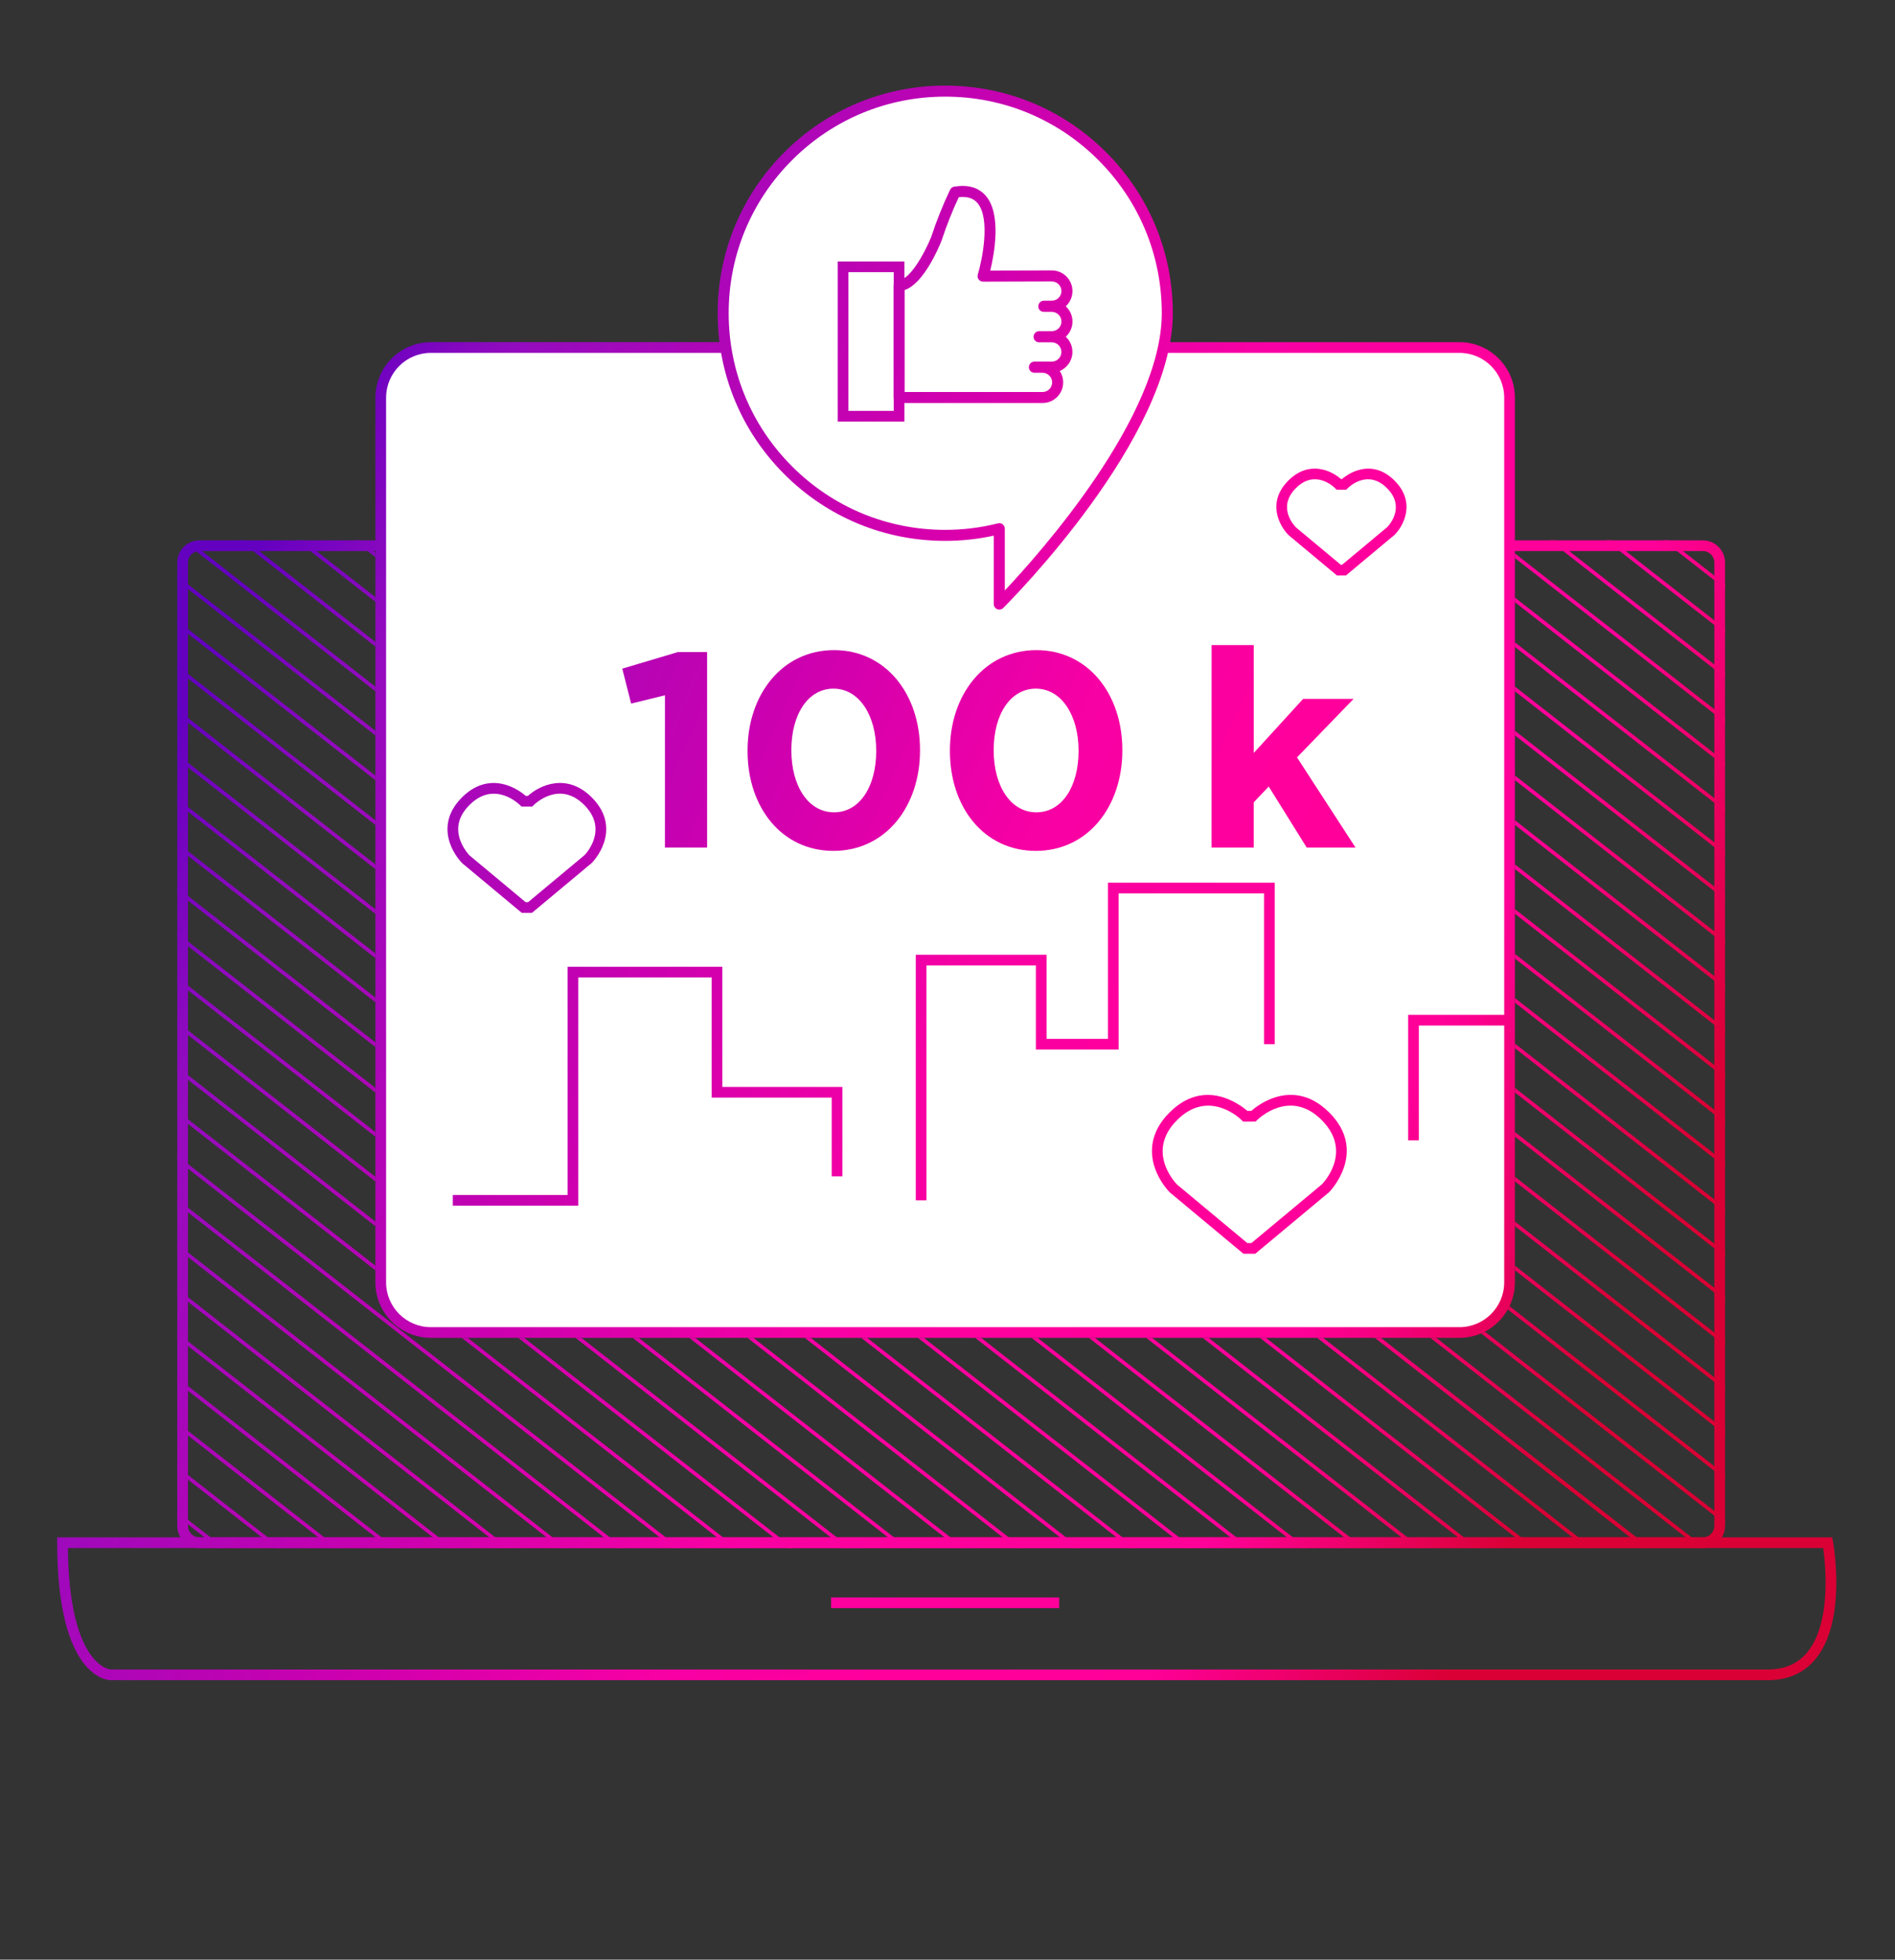
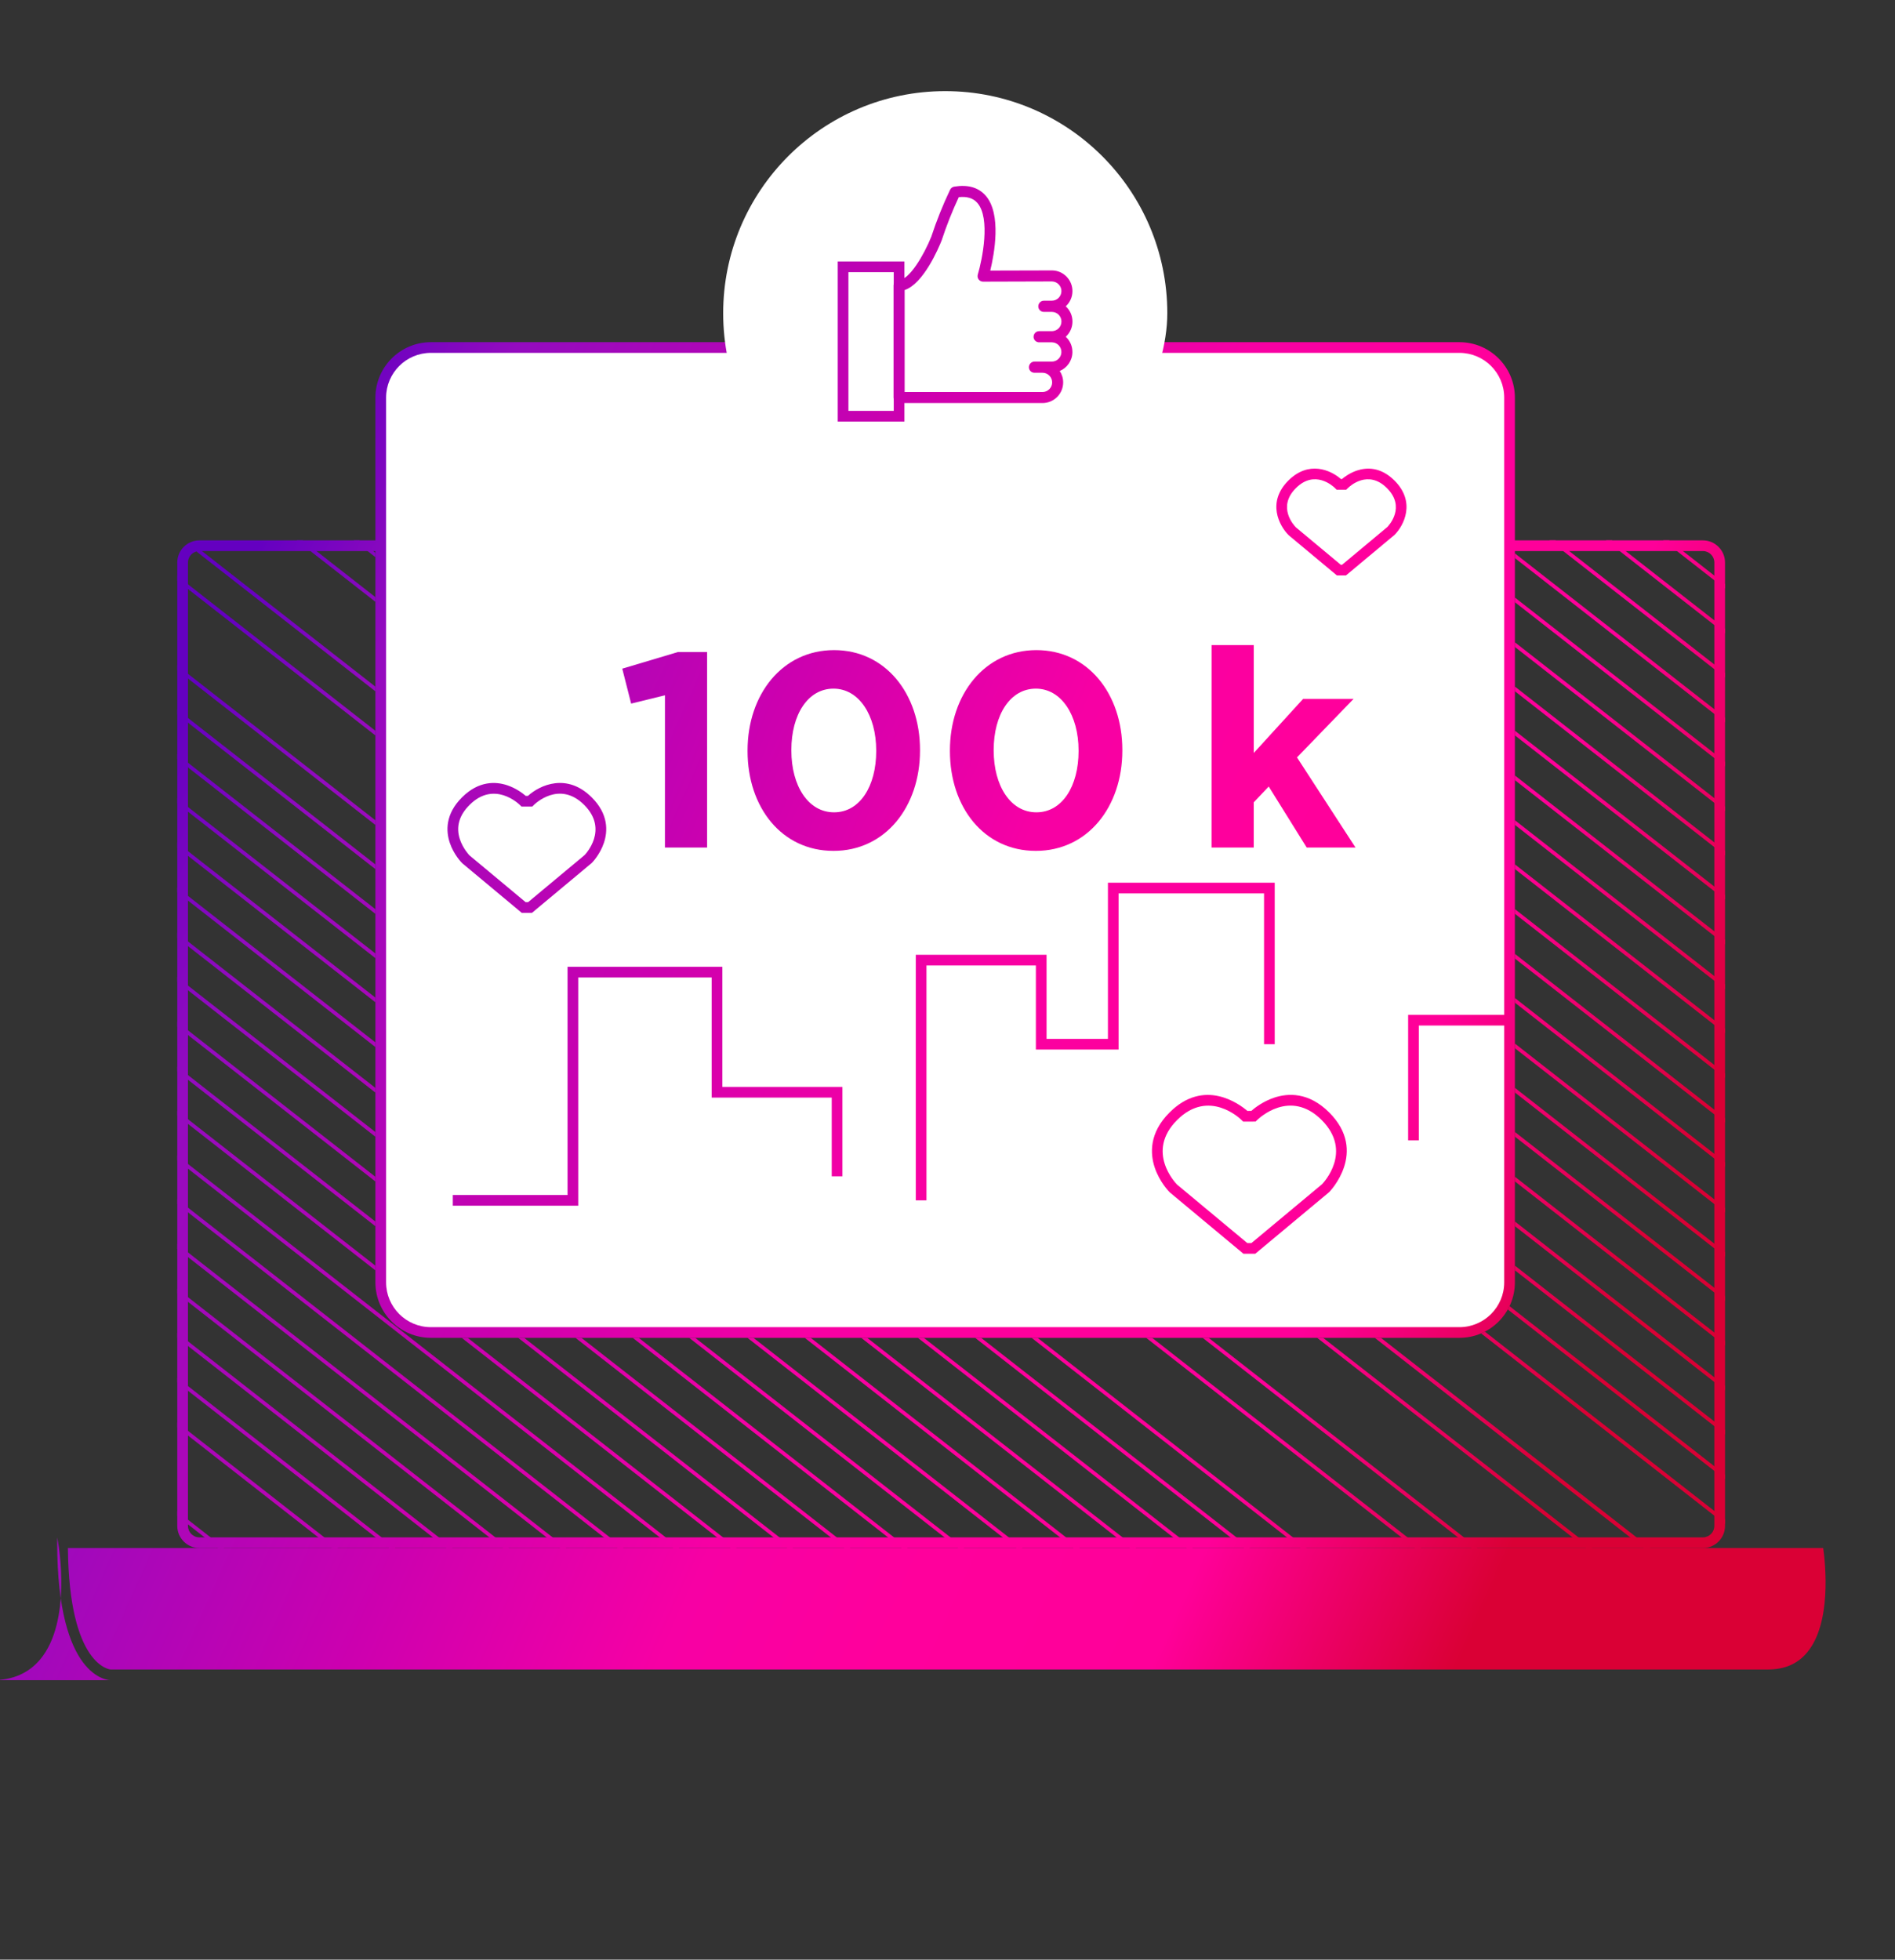
<svg xmlns="http://www.w3.org/2000/svg" xmlns:xlink="http://www.w3.org/1999/xlink" id="Layer_1" data-name="Layer 1" viewBox="0 0 355 367">
  <rect x="0" y="0" width="355" height="367" fill="#333333" stroke="none" />
  <defs>
    <clipPath id="clippath">
      <path d="M319.01,101.202h-35.22v138.96c0,5.73-4.66,10.39-10.39,10.39H80.71c-5.72,0-10.38-4.66-10.38-10.39V101.202h-32.97c-2.29,0-4.15,1.86-4.15,4.15v180.42c0,2.29,1.86,4.15,4.15,4.15h281.65c2.29,0,4.15-1.86,4.15-4.15V105.352c0-2.29-1.86-4.15-4.15-4.15Z" style="fill: none;" />
    </clipPath>
    <linearGradient id="Unbenannter_Verlauf_111" data-name="Unbenannter Verlauf 111" x1="37.291" y1="126.783" x2="302.832" y2="245.682" gradientUnits="userSpaceOnUse">
      <stop offset="0" stop-color="#6400c0" />
      <stop offset=".1" stop-color="#940bbf" />
      <stop offset=".35" stop-color="#cd00af" />
      <stop offset=".53" stop-color="#f700a4" />
      <stop offset=".66" stop-color="#ff009c" />
      <stop offset=".82" stop-color="#f09" />
      <stop offset="1" stop-color="#da0035" />
    </linearGradient>
    <linearGradient id="Unbenannter_Verlauf_111-2" data-name="Unbenannter Verlauf 111" x1="34.663" y1="132.651" x2="300.204" y2="251.55" gradientTransform="translate(224.477 -65.417) rotate(52)" xlink:href="#Unbenannter_Verlauf_111" />
    <linearGradient id="Unbenannter_Verlauf_111-3" data-name="Unbenannter Verlauf 111" x1="32.04" y1="138.509" x2="297.581" y2="257.408" gradientTransform="translate(227.036 -60.223) rotate(52)" xlink:href="#Unbenannter_Verlauf_111" />
    <linearGradient id="Unbenannter_Verlauf_111-4" data-name="Unbenannter Verlauf 111" x1="29.417" y1="144.367" x2="294.958" y2="263.266" gradientTransform="translate(229.596 -55.028) rotate(52)" xlink:href="#Unbenannter_Verlauf_111" />
    <linearGradient id="Unbenannter_Verlauf_111-5" data-name="Unbenannter Verlauf 111" x1="26.848" y1="150.104" x2="292.39" y2="269.003" gradientTransform="translate(231.973 -49.834) rotate(52)" xlink:href="#Unbenannter_Verlauf_111" />
    <linearGradient id="Unbenannter_Verlauf_111-6" data-name="Unbenannter Verlauf 111" x1="24.225" y1="155.962" x2="289.767" y2="274.861" gradientTransform="translate(234.533 -44.639) rotate(52)" xlink:href="#Unbenannter_Verlauf_111" />
    <linearGradient id="Unbenannter_Verlauf_111-7" data-name="Unbenannter Verlauf 111" x1="21.602" y1="161.82" x2="287.144" y2="280.719" gradientTransform="translate(237.093 -39.444) rotate(52)" xlink:href="#Unbenannter_Verlauf_111" />
    <linearGradient id="Unbenannter_Verlauf_111-8" data-name="Unbenannter Verlauf 111" x1="19.022" y1="167.582" x2="284.564" y2="286.481" gradientTransform="translate(239.561 -34.294) rotate(52)" xlink:href="#Unbenannter_Verlauf_111" />
    <linearGradient id="Unbenannter_Verlauf_111-9" data-name="Unbenannter Verlauf 111" x1="16.399" y1="173.44" x2="281.94" y2="292.339" gradientTransform="translate(242.121 -29.099) rotate(52)" xlink:href="#Unbenannter_Verlauf_111" />
    <linearGradient id="Unbenannter_Verlauf_111-10" data-name="Unbenannter Verlauf 111" x1="13.795" y1="179.255" x2="279.337" y2="298.155" gradientTransform="translate(244.725 -23.996) rotate(52)" xlink:href="#Unbenannter_Verlauf_111" />
    <linearGradient id="Unbenannter_Verlauf_111-11" data-name="Unbenannter Verlauf 111" x1="11.215" y1="185.018" x2="276.757" y2="303.917" gradientTransform="translate(247.193 -18.845) rotate(52)" xlink:href="#Unbenannter_Verlauf_111" />
    <linearGradient id="Unbenannter_Verlauf_111-12" data-name="Unbenannter Verlauf 111" x1="8.592" y1="190.876" x2="274.134" y2="309.775" gradientTransform="translate(249.753 -13.651) rotate(52)" xlink:href="#Unbenannter_Verlauf_111" />
    <linearGradient id="Unbenannter_Verlauf_111-13" data-name="Unbenannter Verlauf 111" x1="5.924" y1="196.836" x2="271.465" y2="315.735" gradientTransform="translate(252.357 -8.365) rotate(52)" xlink:href="#Unbenannter_Verlauf_111" />
    <linearGradient id="Unbenannter_Verlauf_111-14" data-name="Unbenannter Verlauf 111" x1="3.344" y1="202.598" x2="268.885" y2="321.497" gradientTransform="translate(254.825 -3.215) rotate(52)" xlink:href="#Unbenannter_Verlauf_111" />
    <linearGradient id="Unbenannter_Verlauf_111-15" data-name="Unbenannter Verlauf 111" x1=".72" y1="208.456" x2="266.262" y2="327.355" gradientTransform="translate(257.385 1.98) rotate(52)" xlink:href="#Unbenannter_Verlauf_111" />
    <linearGradient id="Unbenannter_Verlauf_111-16" data-name="Unbenannter Verlauf 111" x1="-1.891" y1="214.289" x2="263.65" y2="333.188" gradientTransform="translate(259.854 7.218) rotate(52)" xlink:href="#Unbenannter_Verlauf_111" />
    <linearGradient id="Unbenannter_Verlauf_111-17" data-name="Unbenannter Verlauf 111" x1="-4.471" y1="220.051" x2="261.07" y2="338.95" gradientTransform="translate(262.322 12.369) rotate(52)" xlink:href="#Unbenannter_Verlauf_111" />
    <linearGradient id="Unbenannter_Verlauf_111-18" data-name="Unbenannter Verlauf 111" x1="-7.094" y1="225.909" x2="258.447" y2="344.808" gradientTransform="translate(264.882 17.563) rotate(52)" xlink:href="#Unbenannter_Verlauf_111" />
    <linearGradient id="Unbenannter_Verlauf_111-19" data-name="Unbenannter Verlauf 111" x1="-9.655" y1="231.628" x2="255.886" y2="350.527" gradientTransform="translate(267.395 22.623) rotate(52)" xlink:href="#Unbenannter_Verlauf_111" />
    <linearGradient id="Unbenannter_Verlauf_111-20" data-name="Unbenannter Verlauf 111" x1="-12.278" y1="237.486" x2="253.263" y2="356.386" gradientTransform="translate(269.954 27.817) rotate(52)" xlink:href="#Unbenannter_Verlauf_111" />
    <linearGradient id="Unbenannter_Verlauf_111-21" data-name="Unbenannter Verlauf 111" x1="-14.901" y1="243.345" x2="250.64" y2="362.244" gradientTransform="translate(272.514 33.012) rotate(52)" xlink:href="#Unbenannter_Verlauf_111" />
    <linearGradient id="Unbenannter_Verlauf_111-22" data-name="Unbenannter Verlauf 111" x1="-17.481" y1="249.107" x2="248.06" y2="368.006" gradientTransform="translate(274.983 38.162) rotate(52)" xlink:href="#Unbenannter_Verlauf_111" />
    <linearGradient id="Unbenannter_Verlauf_111-23" data-name="Unbenannter Verlauf 111" x1="-20.104" y1="254.965" x2="245.437" y2="373.864" gradientTransform="translate(277.542 43.357) rotate(52)" xlink:href="#Unbenannter_Verlauf_111" />
    <linearGradient id="Unbenannter_Verlauf_111-24" data-name="Unbenannter Verlauf 111" x1="-22.727" y1="260.823" x2="242.814" y2="379.722" gradientTransform="translate(280.102 48.551) rotate(52)" xlink:href="#Unbenannter_Verlauf_111" />
    <linearGradient id="Unbenannter_Verlauf_111-25" data-name="Unbenannter Verlauf 111" x1="-25.307" y1="266.585" x2="240.234" y2="385.484" gradientTransform="translate(282.57 53.702) rotate(52)" xlink:href="#Unbenannter_Verlauf_111" />
    <linearGradient id="Unbenannter_Verlauf_111-26" data-name="Unbenannter Verlauf 111" x1="-27.93" y1="272.443" x2="237.611" y2="391.342" gradientTransform="translate(285.13 58.896) rotate(52)" xlink:href="#Unbenannter_Verlauf_111" />
    <linearGradient id="Unbenannter_Verlauf_111-27" data-name="Unbenannter Verlauf 111" x1="-30.542" y1="278.276" x2="234.999" y2="397.175" gradientTransform="translate(287.599 64.135) rotate(52)" xlink:href="#Unbenannter_Verlauf_111" />
    <linearGradient id="Unbenannter_Verlauf_111-28" data-name="Unbenannter Verlauf 111" x1="-33.103" y1="283.995" x2="232.438" y2="402.894" gradientTransform="translate(290.112 69.195) rotate(52)" xlink:href="#Unbenannter_Verlauf_111" />
    <linearGradient id="Unbenannter_Verlauf_111-29" data-name="Unbenannter Verlauf 111" x1="-35.726" y1="289.853" x2="229.815" y2="408.752" gradientTransform="translate(292.671 74.389) rotate(52)" xlink:href="#Unbenannter_Verlauf_111" />
    <linearGradient id="Unbenannter_Verlauf_111-30" data-name="Unbenannter Verlauf 111" x1="-38.349" y1="295.711" x2="227.192" y2="414.61" gradientTransform="translate(295.231 79.584) rotate(52)" xlink:href="#Unbenannter_Verlauf_111" />
    <linearGradient id="Unbenannter_Verlauf_111-31" data-name="Unbenannter Verlauf 111" x1="-40.929" y1="301.474" x2="224.612" y2="420.373" gradientTransform="translate(297.699 84.734) rotate(52)" xlink:href="#Unbenannter_Verlauf_111" />
    <linearGradient id="Unbenannter_Verlauf_111-32" data-name="Unbenannter Verlauf 111" x1="-43.552" y1="307.332" x2="221.989" y2="426.231" gradientTransform="translate(300.259 89.929) rotate(52)" xlink:href="#Unbenannter_Verlauf_111" />
    <linearGradient id="Unbenannter_Verlauf_111-33" data-name="Unbenannter Verlauf 111" x1="-46.175" y1="313.19" x2="219.366" y2="432.089" gradientTransform="translate(302.818 95.123) rotate(52)" xlink:href="#Unbenannter_Verlauf_111" />
    <linearGradient id="Unbenannter_Verlauf_111-34" data-name="Unbenannter Verlauf 111" x1="120.642" y1="-59.369" x2="386.184" y2="59.53" gradientTransform="translate(141.153 -236.168) rotate(52)" xlink:href="#Unbenannter_Verlauf_111" />
    <linearGradient id="Unbenannter_Verlauf_111-35" data-name="Unbenannter Verlauf 111" x1="118.019" y1="-53.511" x2="383.561" y2="65.388" gradientTransform="translate(143.713 -230.973) rotate(52)" xlink:href="#Unbenannter_Verlauf_111" />
    <linearGradient id="Unbenannter_Verlauf_111-36" data-name="Unbenannter Verlauf 111" x1="115.439" y1="-47.749" x2="380.981" y2="71.15" gradientTransform="translate(146.181 -225.823) rotate(52)" xlink:href="#Unbenannter_Verlauf_111" />
    <linearGradient id="Unbenannter_Verlauf_111-37" data-name="Unbenannter Verlauf 111" x1="112.816" y1="-41.891" x2="378.358" y2="77.008" gradientTransform="translate(148.741 -220.628) rotate(52)" xlink:href="#Unbenannter_Verlauf_111" />
    <linearGradient id="Unbenannter_Verlauf_111-38" data-name="Unbenannter Verlauf 111" x1="110.193" y1="-36.033" x2="375.734" y2="82.866" gradientTransform="translate(151.3 -215.434) rotate(52)" xlink:href="#Unbenannter_Verlauf_111" />
    <linearGradient id="Unbenannter_Verlauf_111-39" data-name="Unbenannter Verlauf 111" x1="107.624" y1="-30.296" x2="373.166" y2="88.603" gradientTransform="translate(153.678 -210.239) rotate(52)" xlink:href="#Unbenannter_Verlauf_111" />
    <linearGradient id="Unbenannter_Verlauf_111-40" data-name="Unbenannter Verlauf 111" x1="105.001" y1="-24.438" x2="370.543" y2="94.461" gradientTransform="translate(156.238 -205.044) rotate(52)" xlink:href="#Unbenannter_Verlauf_111" />
    <linearGradient id="Unbenannter_Verlauf_111-41" data-name="Unbenannter Verlauf 111" x1="102.398" y1="-18.623" x2="367.939" y2="100.276" gradientTransform="translate(158.842 -199.941) rotate(52)" xlink:href="#Unbenannter_Verlauf_111" />
    <linearGradient id="Unbenannter_Verlauf_111-42" data-name="Unbenannter Verlauf 111" x1="99.818" y1="-12.861" x2="365.359" y2="106.038" gradientTransform="translate(161.31 -194.79) rotate(52)" xlink:href="#Unbenannter_Verlauf_111" />
    <linearGradient id="Unbenannter_Verlauf_111-43" data-name="Unbenannter Verlauf 111" x1="97.195" y1="-7.003" x2="362.736" y2="111.896" gradientTransform="translate(163.87 -189.596) rotate(52)" xlink:href="#Unbenannter_Verlauf_111" />
    <linearGradient id="Unbenannter_Verlauf_111-44" data-name="Unbenannter Verlauf 111" x1="94.572" y1="-1.144" x2="360.113" y2="117.755" gradientTransform="translate(166.429 -184.401) rotate(52)" xlink:href="#Unbenannter_Verlauf_111" />
    <linearGradient id="Unbenannter_Verlauf_111-45" data-name="Unbenannter Verlauf 111" x1="91.991" y1="4.618" x2="357.533" y2="123.517" gradientTransform="translate(168.898 -179.251) rotate(52)" xlink:href="#Unbenannter_Verlauf_111" />
    <linearGradient id="Unbenannter_Verlauf_111-46" data-name="Unbenannter Verlauf 111" x1="89.368" y1="10.476" x2="354.91" y2="129.375" gradientTransform="translate(171.458 -174.056) rotate(52)" xlink:href="#Unbenannter_Verlauf_111" />
    <linearGradient id="Unbenannter_Verlauf_111-47" data-name="Unbenannter Verlauf 111" x1="86.788" y1="16.238" x2="352.33" y2="135.137" gradientTransform="translate(173.926 -168.906) rotate(52)" xlink:href="#Unbenannter_Verlauf_111" />
    <linearGradient id="Unbenannter_Verlauf_111-48" data-name="Unbenannter Verlauf 111" x1="84.165" y1="22.096" x2="349.707" y2="140.995" gradientTransform="translate(176.486 -163.711) rotate(52)" xlink:href="#Unbenannter_Verlauf_111" />
    <linearGradient id="Unbenannter_Verlauf_111-49" data-name="Unbenannter Verlauf 111" x1="81.562" y1="27.911" x2="347.103" y2="146.81" gradientTransform="translate(179.09 -158.608) rotate(52)" xlink:href="#Unbenannter_Verlauf_111" />
    <linearGradient id="Unbenannter_Verlauf_111-50" data-name="Unbenannter Verlauf 111" x1="78.993" y1="33.648" x2="344.534" y2="152.547" gradientTransform="translate(181.467 -153.413) rotate(52)" xlink:href="#Unbenannter_Verlauf_111" />
    <linearGradient id="Unbenannter_Verlauf_111-51" data-name="Unbenannter Verlauf 111" x1="76.37" y1="39.506" x2="341.911" y2="158.405" gradientTransform="translate(184.027 -148.218) rotate(52)" xlink:href="#Unbenannter_Verlauf_111" />
    <linearGradient id="Unbenannter_Verlauf_111-52" data-name="Unbenannter Verlauf 111" x1="73.747" y1="45.364" x2="339.288" y2="164.263" gradientTransform="translate(186.587 -143.024) rotate(52)" xlink:href="#Unbenannter_Verlauf_111" />
    <linearGradient id="Unbenannter_Verlauf_111-53" data-name="Unbenannter Verlauf 111" x1="71.167" y1="51.126" x2="336.708" y2="170.025" gradientTransform="translate(189.055 -137.874) rotate(52)" xlink:href="#Unbenannter_Verlauf_111" />
    <linearGradient id="Unbenannter_Verlauf_111-54" data-name="Unbenannter Verlauf 111" x1="68.544" y1="56.984" x2="334.085" y2="175.883" gradientTransform="translate(191.615 -132.679) rotate(52)" xlink:href="#Unbenannter_Verlauf_111" />
    <linearGradient id="Unbenannter_Verlauf_111-55" data-name="Unbenannter Verlauf 111" x1="65.921" y1="62.843" x2="331.462" y2="181.742" gradientTransform="translate(194.174 -127.484) rotate(52)" xlink:href="#Unbenannter_Verlauf_111" />
    <linearGradient id="Unbenannter_Verlauf_111-56" data-name="Unbenannter Verlauf 111" x1="63.341" y1="68.605" x2="328.882" y2="187.504" gradientTransform="translate(196.643 -122.334) rotate(52)" xlink:href="#Unbenannter_Verlauf_111" />
    <linearGradient id="Unbenannter_Verlauf_111-57" data-name="Unbenannter Verlauf 111" x1="60.672" y1="74.565" x2="326.213" y2="193.464" gradientTransform="translate(199.247 -117.049) rotate(52)" xlink:href="#Unbenannter_Verlauf_111" />
    <linearGradient id="Unbenannter_Verlauf_111-58" data-name="Unbenannter Verlauf 111" x1="58.068" y1="80.38" x2="323.609" y2="199.279" gradientTransform="translate(201.851 -111.945) rotate(52)" xlink:href="#Unbenannter_Verlauf_111" />
    <linearGradient id="Unbenannter_Verlauf_111-59" data-name="Unbenannter Verlauf 111" x1="55.488" y1="86.142" x2="321.029" y2="205.041" gradientTransform="translate(204.319 -106.795) rotate(52)" xlink:href="#Unbenannter_Verlauf_111" />
    <linearGradient id="Unbenannter_Verlauf_111-60" data-name="Unbenannter Verlauf 111" x1="52.876" y1="91.975" x2="318.418" y2="210.874" gradientTransform="translate(206.788 -101.556) rotate(52)" xlink:href="#Unbenannter_Verlauf_111" />
    <linearGradient id="Unbenannter_Verlauf_111-61" data-name="Unbenannter Verlauf 111" x1="50.253" y1="97.833" x2="315.794" y2="216.732" gradientTransform="translate(209.348 -96.361) rotate(52)" xlink:href="#Unbenannter_Verlauf_111" />
    <linearGradient id="Unbenannter_Verlauf_111-62" data-name="Unbenannter Verlauf 111" x1="47.673" y1="103.595" x2="313.214" y2="222.494" gradientTransform="translate(211.816 -91.211) rotate(52)" xlink:href="#Unbenannter_Verlauf_111" />
    <linearGradient id="Unbenannter_Verlauf_111-63" data-name="Unbenannter Verlauf 111" x1="45.05" y1="109.453" x2="310.591" y2="228.352" gradientTransform="translate(214.376 -86.016) rotate(52)" xlink:href="#Unbenannter_Verlauf_111" />
    <linearGradient id="Unbenannter_Verlauf_111-64" data-name="Unbenannter Verlauf 111" x1="42.427" y1="115.311" x2="307.968" y2="234.211" gradientTransform="translate(216.935 -80.822) rotate(52)" xlink:href="#Unbenannter_Verlauf_111" />
    <linearGradient id="Unbenannter_Verlauf_111-65" data-name="Unbenannter Verlauf 111" x1="39.847" y1="121.074" x2="305.388" y2="239.973" gradientTransform="translate(219.404 -75.671) rotate(52)" xlink:href="#Unbenannter_Verlauf_111" />
    <linearGradient id="Unbenannter_Verlauf_111-66" data-name="Unbenannter Verlauf 111" x1="35.168" y1="131.523" x2="300.709" y2="250.422" xlink:href="#Unbenannter_Verlauf_111" />
    <linearGradient id="Unbenannter_Verlauf_111-67" data-name="Unbenannter Verlauf 111" x1="49.244" y1="100.087" x2="314.785" y2="218.986" xlink:href="#Unbenannter_Verlauf_111" />
    <linearGradient id="Unbenannter_Verlauf_111-68" data-name="Unbenannter Verlauf 111" x1="20.856" y1="163.487" x2="286.397" y2="282.386" xlink:href="#Unbenannter_Verlauf_111" />
    <linearGradient id="Unbenannter_Verlauf_111-69" data-name="Unbenannter Verlauf 111" x1="39.863" y1="121.038" x2="305.404" y2="239.937" xlink:href="#Unbenannter_Verlauf_111" />
    <linearGradient id="Unbenannter_Verlauf_111-70" data-name="Unbenannter Verlauf 111" x1="48.721" y1="101.254" x2="314.263" y2="220.153" xlink:href="#Unbenannter_Verlauf_111" />
    <linearGradient id="Unbenannter_Verlauf_111-71" data-name="Unbenannter Verlauf 111" x1="36.124" y1="129.389" x2="301.665" y2="248.288" xlink:href="#Unbenannter_Verlauf_111" />
    <linearGradient id="Unbenannter_Verlauf_111-72" data-name="Unbenannter Verlauf 111" x1="36.177" y1="129.269" x2="301.719" y2="248.168" xlink:href="#Unbenannter_Verlauf_111" />
    <linearGradient id="Unbenannter_Verlauf_111-73" data-name="Unbenannter Verlauf 111" x1="84.312" y1="21.768" x2="349.854" y2="140.667" xlink:href="#Unbenannter_Verlauf_111" />
    <linearGradient id="Unbenannter_Verlauf_111-74" data-name="Unbenannter Verlauf 111" x1="-3.697" y1="218.321" x2="261.845" y2="337.22" xlink:href="#Unbenannter_Verlauf_111" />
    <linearGradient id="Unbenannter_Verlauf_111-75" data-name="Unbenannter Verlauf 111" x1="-4.036" y1="219.079" x2="261.505" y2="337.978" xlink:href="#Unbenannter_Verlauf_111" />
    <linearGradient id="Unbenannter_Verlauf_111-76" data-name="Unbenannter Verlauf 111" x1="47.439" y1="104.117" x2="312.981" y2="223.017" xlink:href="#Unbenannter_Verlauf_111" />
    <linearGradient id="Unbenannter_Verlauf_111-77" data-name="Unbenannter Verlauf 111" x1="52.009" y1="93.912" x2="317.55" y2="212.811" xlink:href="#Unbenannter_Verlauf_111" />
    <linearGradient id="Unbenannter_Verlauf_111-78" data-name="Unbenannter Verlauf 111" x1="58.339" y1="79.775" x2="323.88" y2="198.674" xlink:href="#Unbenannter_Verlauf_111" />
    <linearGradient id="Unbenannter_Verlauf_111-79" data-name="Unbenannter Verlauf 111" x1="64.785" y1="65.379" x2="330.326" y2="184.278" xlink:href="#Unbenannter_Verlauf_111" />
    <linearGradient id="Unbenannter_Verlauf_111-80" data-name="Unbenannter Verlauf 111" x1="85.235" y1="19.708" x2="350.776" y2="138.607" xlink:href="#Unbenannter_Verlauf_111" />
    <linearGradient id="Unbenannter_Verlauf_111-81" data-name="Unbenannter Verlauf 111" x1="81.748" y1="27.494" x2="347.29" y2="146.393" xlink:href="#Unbenannter_Verlauf_111" />
    <linearGradient id="Unbenannter_Verlauf_111-82" data-name="Unbenannter Verlauf 111" x1="87.002" y1="15.76" x2="352.544" y2="134.659" xlink:href="#Unbenannter_Verlauf_111" />
  </defs>
  <g style="clip-path: url(#clippath);">
    <g>
      <polygon points="49.319 87.122 48.858 87.583 48.858 87.583 48.858 87.583 317.268 297.192 317.729 296.616 129.335 149.613 49.319 87.122" style="fill: url(#Unbenannter_Verlauf_111); isolation: isolate;" />
      <rect x="178.955" y="27.179" width=".692" height="340.47" transform="translate(-86.652 217.165) rotate(-52)" style="fill: url(#Unbenannter_Verlauf_111-2); isolation: isolate;" />
-       <rect x="174.91" y="32.4" width=".692" height="340.47" transform="translate(-92.321 215.984) rotate(-52)" style="fill: url(#Unbenannter_Verlauf_111-3); isolation: isolate;" />
      <rect x="170.864" y="37.621" width=".692" height="340.47" transform="translate(-97.99 214.803) rotate(-52)" style="fill: url(#Unbenannter_Verlauf_111-4); isolation: isolate;" />
      <rect x="166.728" y="42.656" width=".692" height="340.47" transform="translate(-103.548 213.478) rotate(-52)" style="fill: url(#Unbenannter_Verlauf_111-5); isolation: isolate;" />
-       <rect x="162.682" y="47.877" width=".692" height="340.47" transform="translate(-109.217 212.297) rotate(-52)" style="fill: url(#Unbenannter_Verlauf_111-6); isolation: isolate;" />
      <rect x="158.637" y="53.099" width=".692" height="340.47" transform="translate(-114.886 211.116) rotate(-52)" style="fill: url(#Unbenannter_Verlauf_111-7); isolation: isolate;" />
      <rect x="154.591" y="58.205" width=".692" height="340.47" transform="translate(-120.465 209.89) rotate(-52)" style="fill: url(#Unbenannter_Verlauf_111-8); isolation: isolate;" />
      <rect x="150.546" y="63.426" width=".692" height="340.47" transform="translate(-126.134 208.709) rotate(-52)" style="fill: url(#Unbenannter_Verlauf_111-9); isolation: isolate;" />
      <rect x="146.616" y="68.647" width=".692" height="340.47" transform="translate(-131.759 207.619) rotate(-52)" style="fill: url(#Unbenannter_Verlauf_111-10); isolation: isolate;" />
      <rect x="142.57" y="73.753" width=".692" height="340.47" transform="translate(-137.337 206.393) rotate(-52)" style="fill: url(#Unbenannter_Verlauf_111-11); isolation: isolate;" />
      <rect x="138.525" y="78.974" width=".692" height="340.47" transform="translate(-143.006 205.212) rotate(-52)" style="fill: url(#Unbenannter_Verlauf_111-12); isolation: isolate;" />
      <rect x="134.408" y="84.286" width=".692" height="340.47" transform="translate(-148.774 204.01) rotate(-52)" style="fill: url(#Unbenannter_Verlauf_111-13); isolation: isolate;" />
      <rect x="130.363" y="89.392" width=".692" height="340.47" transform="translate(-154.353 202.785) rotate(-52)" style="fill: url(#Unbenannter_Verlauf_111-14); isolation: isolate;" />
      <rect x="126.317" y="94.613" width=".692" height="340.47" transform="translate(-160.022 201.603) rotate(-52)" style="fill: url(#Unbenannter_Verlauf_111-15); isolation: isolate;" />
      <rect x="122.181" y="99.764" width=".692" height="340.47" transform="translate(-165.67 200.323) rotate(-52)" style="fill: url(#Unbenannter_Verlauf_111-16); isolation: isolate;" />
      <rect x="118.135" y="104.869" width=".692" height="340.47" transform="translate(-171.248 199.098) rotate(-52)" style="fill: url(#Unbenannter_Verlauf_111-17); isolation: isolate;" />
      <rect x="114.09" y="110.091" width=".692" height="340.47" transform="translate(-176.918 197.917) rotate(-52)" style="fill: url(#Unbenannter_Verlauf_111-18); isolation: isolate;" />
      <rect x="110.16" y="115.197" width=".692" height="340.47" transform="translate(-182.452 196.782) rotate(-52)" style="fill: url(#Unbenannter_Verlauf_111-19); isolation: isolate;" />
      <rect x="106.114" y="120.418" width=".692" height="340.47" transform="translate(-188.121 195.601) rotate(-52)" style="fill: url(#Unbenannter_Verlauf_111-20); isolation: isolate;" />
      <rect x="102.069" y="125.639" width=".692" height="340.47" transform="translate(-193.79 194.42) rotate(-52)" style="fill: url(#Unbenannter_Verlauf_111-21); isolation: isolate;" />
      <rect x="98.023" y="130.745" width=".692" height="340.47" transform="translate(-199.368 193.194) rotate(-52)" style="fill: url(#Unbenannter_Verlauf_111-22); isolation: isolate;" />
      <rect x="93.978" y="135.966" width=".692" height="340.47" transform="translate(-205.038 192.013) rotate(-52)" style="fill: url(#Unbenannter_Verlauf_111-23); isolation: isolate;" />
      <rect x="89.932" y="141.187" width=".692" height="340.47" transform="translate(-210.707 190.832) rotate(-52)" style="fill: url(#Unbenannter_Verlauf_111-24); isolation: isolate;" />
-       <rect x="85.887" y="146.293" width=".692" height="340.47" transform="translate(-216.285 189.606) rotate(-52)" style="fill: url(#Unbenannter_Verlauf_111-25); isolation: isolate;" />
      <rect x="81.841" y="151.514" width=".692" height="340.47" transform="translate(-221.954 188.425) rotate(-52)" style="fill: url(#Unbenannter_Verlauf_111-26); isolation: isolate;" />
      <rect x="77.705" y="156.665" width=".692" height="340.47" transform="translate(-227.603 187.145) rotate(-52)" style="fill: url(#Unbenannter_Verlauf_111-27); isolation: isolate;" />
      <rect x="73.775" y="161.771" width=".692" height="340.47" transform="translate(-233.137 186.011) rotate(-52)" style="fill: url(#Unbenannter_Verlauf_111-28); isolation: isolate;" />
      <rect x="69.729" y="166.992" width=".692" height="340.47" transform="translate(-238.806 184.829) rotate(-52)" style="fill: url(#Unbenannter_Verlauf_111-29); isolation: isolate;" />
      <rect x="65.684" y="172.213" width=".692" height="340.47" transform="translate(-244.475 183.648) rotate(-52)" style="fill: url(#Unbenannter_Verlauf_111-30); isolation: isolate;" />
      <rect x="61.638" y="177.319" width=".692" height="340.47" transform="translate(-250.053 182.423) rotate(-52)" style="fill: url(#Unbenannter_Verlauf_111-31); isolation: isolate;" />
      <rect x="57.593" y="182.54" width=".692" height="340.47" transform="translate(-255.723 181.242) rotate(-52)" style="fill: url(#Unbenannter_Verlauf_111-32); isolation: isolate;" />
      <rect x="53.547" y="187.761" width=".692" height="340.47" transform="translate(-261.392 180.06) rotate(-52)" style="fill: url(#Unbenannter_Verlauf_111-33); isolation: isolate;" />
      <rect x="312.338" y="-143.616" width=".692" height="340.47" transform="translate(99.2 256.629) rotate(-52)" style="fill: url(#Unbenannter_Verlauf_111-34); isolation: isolate;" />
      <rect x="308.293" y="-138.394" width=".692" height="340.47" transform="translate(93.531 255.448) rotate(-52)" style="fill: url(#Unbenannter_Verlauf_111-35); isolation: isolate;" />
      <rect x="304.247" y="-133.289" width=".692" height="340.47" transform="translate(87.953 254.223) rotate(-52)" style="fill: url(#Unbenannter_Verlauf_111-36); isolation: isolate;" />
      <rect x="300.202" y="-128.067" width=".692" height="340.47" transform="translate(82.283 253.042) rotate(-52)" style="fill: url(#Unbenannter_Verlauf_111-37); isolation: isolate;" />
      <rect x="296.156" y="-122.846" width=".692" height="340.47" transform="translate(76.614 251.86) rotate(-52)" style="fill: url(#Unbenannter_Verlauf_111-38); isolation: isolate;" />
      <rect x="292.02" y="-117.811" width=".692" height="340.47" transform="translate(71.057 250.536) rotate(-52)" style="fill: url(#Unbenannter_Verlauf_111-39); isolation: isolate;" />
      <rect x="287.975" y="-112.59" width=".692" height="340.47" transform="translate(65.388 249.355) rotate(-52)" style="fill: url(#Unbenannter_Verlauf_111-40); isolation: isolate;" />
      <rect x="284.044" y="-107.369" width=".692" height="340.47" transform="translate(59.763 248.265) rotate(-52)" style="fill: url(#Unbenannter_Verlauf_111-41); isolation: isolate;" />
      <rect x="279.999" y="-102.263" width=".692" height="340.47" transform="translate(54.184 247.039) rotate(-52)" style="fill: url(#Unbenannter_Verlauf_111-42); isolation: isolate;" />
      <rect x="275.953" y="-97.042" width=".692" height="340.47" transform="translate(48.515 245.858) rotate(-52)" style="fill: url(#Unbenannter_Verlauf_111-43); isolation: isolate;" />
      <rect x="271.908" y="-91.82" width=".692" height="340.47" transform="translate(42.846 244.677) rotate(-52)" style="fill: url(#Unbenannter_Verlauf_111-44); isolation: isolate;" />
      <rect x="267.863" y="-86.714" width=".692" height="340.47" transform="translate(37.268 243.451) rotate(-52)" style="fill: url(#Unbenannter_Verlauf_111-45); isolation: isolate;" />
      <rect x="263.817" y="-81.493" width=".692" height="340.47" transform="translate(31.598 242.27) rotate(-52)" style="fill: url(#Unbenannter_Verlauf_111-46); isolation: isolate;" />
      <rect x="259.772" y="-76.387" width=".692" height="340.47" transform="translate(26.02 241.045) rotate(-52)" style="fill: url(#Unbenannter_Verlauf_111-47); isolation: isolate;" />
      <rect x="255.726" y="-71.166" width=".692" height="340.47" transform="translate(20.351 239.864) rotate(-52)" style="fill: url(#Unbenannter_Verlauf_111-48); isolation: isolate;" />
      <rect x="251.796" y="-65.945" width=".692" height="340.47" transform="translate(14.726 238.773) rotate(-52)" style="fill: url(#Unbenannter_Verlauf_111-49); isolation: isolate;" />
      <rect x="247.66" y="-60.91" width=".692" height="340.47" transform="translate(9.169 237.449) rotate(-52)" style="fill: url(#Unbenannter_Verlauf_111-50); isolation: isolate;" />
      <rect x="243.614" y="-55.689" width=".692" height="340.47" transform="translate(3.499 236.268) rotate(-52)" style="fill: url(#Unbenannter_Verlauf_111-51); isolation: isolate;" />
      <rect x="239.569" y="-50.468" width=".692" height="340.47" transform="translate(-2.17 235.087) rotate(-52)" style="fill: url(#Unbenannter_Verlauf_111-52); isolation: isolate;" />
      <rect x="235.523" y="-45.362" width=".692" height="340.47" transform="translate(-7.748 233.861) rotate(-52)" style="fill: url(#Unbenannter_Verlauf_111-53); isolation: isolate;" />
      <rect x="231.478" y="-40.14" width=".692" height="340.47" transform="translate(-13.417 232.68) rotate(-52)" style="fill: url(#Unbenannter_Verlauf_111-54); isolation: isolate;" />
      <rect x="227.432" y="-34.919" width=".692" height="340.47" transform="translate(-19.087 231.499) rotate(-52)" style="fill: url(#Unbenannter_Verlauf_111-55); isolation: isolate;" />
      <rect x="223.387" y="-29.813" width=".692" height="340.47" transform="translate(-24.665 230.273) rotate(-52)" style="fill: url(#Unbenannter_Verlauf_111-56); isolation: isolate;" />
      <rect x="219.27" y="-24.501" width=".692" height="340.47" transform="translate(-30.433 229.071) rotate(-52)" style="fill: url(#Unbenannter_Verlauf_111-57); isolation: isolate;" />
      <rect x="215.34" y="-19.28" width=".692" height="340.47" transform="translate(-36.058 227.981) rotate(-52)" style="fill: url(#Unbenannter_Verlauf_111-58); isolation: isolate;" />
      <rect x="211.295" y="-14.174" width=".692" height="340.47" transform="translate(-41.636 226.755) rotate(-52)" style="fill: url(#Unbenannter_Verlauf_111-59); isolation: isolate;" />
      <rect x="207.158" y="-9.024" width=".692" height="340.47" transform="translate(-47.284 225.475) rotate(-52)" style="fill: url(#Unbenannter_Verlauf_111-60); isolation: isolate;" />
      <rect x="203.113" y="-3.803" width=".692" height="340.47" transform="translate(-52.954 224.294) rotate(-52)" style="fill: url(#Unbenannter_Verlauf_111-61); isolation: isolate;" />
      <rect x="199.067" y="1.303" width=".692" height="340.47" transform="translate(-58.532 223.069) rotate(-52)" style="fill: url(#Unbenannter_Verlauf_111-62); isolation: isolate;" />
      <rect x="195.022" y="6.525" width=".692" height="340.47" transform="translate(-64.201 221.887) rotate(-52)" style="fill: url(#Unbenannter_Verlauf_111-63); isolation: isolate;" />
      <rect x="190.976" y="11.746" width=".692" height="340.47" transform="translate(-69.87 220.706) rotate(-52)" style="fill: url(#Unbenannter_Verlauf_111-64); isolation: isolate;" />
-       <rect x="186.931" y="16.852" width=".692" height="340.47" transform="translate(-75.449 219.481) rotate(-52)" style="fill: url(#Unbenannter_Verlauf_111-65); isolation: isolate;" />
    </g>
  </g>
  <g>
    <rect x="34.21" y="102.202" width="287.949" height="186.717" rx="3.149" ry="3.149" style="fill: none;" />
    <path d="M319.01,289.919H37.359c-2.288,0-4.149-1.861-4.149-4.149V105.351c0-2.288,1.861-4.149,4.149-4.149h281.65c2.288,0,4.149,1.861,4.149,4.149v180.418c0,2.288-1.861,4.149-4.149,4.149ZM37.359,103.202c-1.186,0-2.149.964-2.149,2.149v180.418c0,1.186.964,2.149,2.149,2.149h281.65c1.186,0,2.149-.964,2.149-2.149V105.351c0-1.185-.964-2.149-2.149-2.149H37.359Z" style="fill: url(#Unbenannter_Verlauf_111-66); isolation: isolate;" />
  </g>
  <g>
    <rect x="71.328" y="65.084" width="211.462" height="184.467" rx="9.388" ry="9.388" style="fill: #fff;" />
    <path d="M273.402,250.551H80.716c-5.728,0-10.388-4.66-10.388-10.388V74.472c0-5.728,4.66-10.388,10.388-10.388h192.687c5.728,0,10.388,4.66,10.388,10.388v165.691c0,5.728-4.66,10.388-10.388,10.388ZM80.716,66.084c-4.625,0-8.388,3.763-8.388,8.388v165.691c0,4.625,3.763,8.388,8.388,8.388h192.687c4.625,0,8.388-3.763,8.388-8.388V74.472c0-4.625-3.763-8.388-8.388-8.388H80.716Z" style="fill: url(#Unbenannter_Verlauf_111-67); isolation: isolate;" />
  </g>
  <polygon points="108.322 225.805 84.826 225.805 84.826 223.805 106.322 223.805 106.322 181.063 135.317 181.063 135.317 203.559 157.813 203.559 157.813 220.306 155.813 220.306 155.813 205.559 133.317 205.559 133.317 183.063 108.322 183.063 108.322 225.805" style="fill: url(#Unbenannter_Verlauf_111-68); isolation: isolate;" />
  <polygon points="173.56 224.805 171.56 224.805 171.56 178.813 196.056 178.813 196.056 194.56 207.554 194.56 207.554 165.316 238.799 165.316 238.799 195.56 236.799 195.56 236.799 167.316 209.554 167.316 209.554 196.56 194.056 196.56 194.056 180.813 173.56 180.813 173.56 224.805" style="fill: url(#Unbenannter_Verlauf_111-69); isolation: isolate;" />
  <polygon points="265.794 213.557 263.794 213.557 263.794 190.061 282.791 190.061 282.791 192.061 265.794 192.061 265.794 213.557" style="fill: url(#Unbenannter_Verlauf_111-70); isolation: isolate;" />
  <g>
    <path d="M233.3,209.058s-6.748-6.749-13.5,0,0,13.5,0,13.5l13.5,11.242h1.5l13.5-11.248s6.749-6.749,0-13.5-13.5,0-13.5,0l-1.5.006Z" style="fill: none;" />
    <path d="M235.162,234.8h-2.225l-13.777-11.474c-.144-.137-1.933-1.947-2.841-4.671-.859-2.577-1.076-6.457,2.773-10.305,6.499-6.495,13.071-1.598,14.589-.295l.728-.002c.638-.56,2.194-1.782,4.294-2.482,2.576-.857,6.456-1.076,10.304,2.773,7.371,7.373.074,14.84,0,14.914l-13.845,11.541ZM233.661,232.8h.776l13.223-11.017c.177-.185,5.879-6.076-.067-12.024-5.944-5.945-11.839-.243-12.088.002l-.29.288-2.328.011-.293-.293c-.247-.247-6.139-5.948-12.087-.002-5.949,5.946-.244,11.84.002,12.087l13.152,10.948Z" style="fill: url(#Unbenannter_Verlauf_111-71); isolation: isolate;" />
  </g>
  <g>
    <path d="M98.1,150.05s-5.428-5.429-10.857,0,0,10.856,0,10.856l10.857,9.048h1.2l10.857-9.048s5.429-5.428,0-10.856-10.857,0-10.857,0l-1.2 0Z" style="fill: none;" />
    <path d="M99.662,170.954h-1.925l-11.135-9.28c-.129-.123-1.599-1.61-2.344-3.844-.708-2.125-.889-5.322,2.277-8.487,3.166-3.165,6.362-2.986,8.487-2.277,1.657.552,2.903,1.504,3.462,1.984h.417c2.292-2.062,7.329-4.34,11.962.293,3.166,3.165,2.985,6.362,2.277,8.487-.745,2.234-2.215,3.721-2.277,3.783l-11.202,9.341ZM98.462,168.954h.476l10.579-8.816c.123-.131,4.575-4.74-.066-9.381-4.667-4.665-9.251-.191-9.443,0l-.293.293h-2.028l-.292-.292c-.206-.203-4.807-4.639-9.443-.001-1.961,1.961-2.565,4.128-1.794,6.441.587,1.762,1.782,2.989,1.794,3.001l10.512,8.755Z" style="fill: url(#Unbenannter_Verlauf_111-72); isolation: isolate;" />
  </g>
  <g>
    <path d="M250.81,90.713s-4.378-4.377-8.755,0,0,8.755,0,8.755l8.755,7.3h.973l8.755-7.3s4.377-4.377,0-8.755-8.755,0-8.755,0h-.973Z" style="fill: none;" />
    <path d="M252.145,107.768h-1.697l-9.034-7.532c-1.825-1.82-4.088-6.208-.066-10.23,3.803-3.803,7.929-1.988,9.857-.293h.196c.487-.41,1.489-1.153,2.802-1.59,1.767-.589,4.419-.739,7.042,1.883,4.021,4.022,1.759,8.411,0,10.169l-9.1,7.593ZM251.173,105.768h.248l8.477-7.068c.305-.315,3.475-3.737-.066-7.28-3.544-3.542-6.965-.372-7.343.002l-.292.288-1.8.002-.292-.292c-.384-.379-3.804-3.54-7.343-.001-3.541,3.542-.37,6.965.003,7.343l8.408,7.005Z" style="fill: url(#Unbenannter_Verlauf_111-73); isolation: isolate;" />
  </g>
-   <path d="M331.157,314.664H20.712c-.408,0-9.998-.293-9.998-25.745v-1h332.526l.148.821c.11.604,2.626,14.895-3.317,22.016-2.164,2.593-5.163,3.908-8.914,3.908ZM12.719,289.919c.225,22.182,7.933,22.742,8.012,22.745h310.427c3.174,0,5.587-1.043,7.379-3.19,4.593-5.503,3.444-16.473,3.012-19.555H12.719Z" style="fill: url(#Unbenannter_Verlauf_111-74); isolation: isolate;" />
+   <path d="M331.157,314.664H20.712c-.408,0-9.998-.293-9.998-25.745v-1l.148.821c.11.604,2.626,14.895-3.317,22.016-2.164,2.593-5.163,3.908-8.914,3.908ZM12.719,289.919c.225,22.182,7.933,22.742,8.012,22.745h310.427c3.174,0,5.587-1.043,7.379-3.19,4.593-5.503,3.444-16.473,3.012-19.555H12.719Z" style="fill: url(#Unbenannter_Verlauf_111-74); isolation: isolate;" />
  <rect x="155.688" y="299.167" width="42.742" height="2" style="fill: url(#Unbenannter_Verlauf_111-75); isolation: isolate;" />
  <path d="M124.57,130.213l-6.336,1.558-1.662-6.544,10.439-3.116h5.455v36.619h-7.9l.004-28.517Z" style="fill: url(#Unbenannter_Verlauf_111-76); isolation: isolate;" />
  <path d="M140.044,140.654v-.1c0-10.545,6.544-18.8,16.206-18.8,9.609,0,16.1,8.155,16.1,18.7v.1c0,10.544-6.493,18.8-16.206,18.8s-16.1-8.154-16.1-18.7ZM164.144,140.654v-.1c0-6.6-3.22-11.584-8-11.584s-7.895,4.831-7.895,11.48v.1c0,6.649,3.168,11.583,8,11.583s7.896-4.883,7.896-11.479h-.001Z" style="fill: url(#Unbenannter_Verlauf_111-77); isolation: isolate;" />
  <path d="M177.953,140.654v-.1c0-10.545,6.545-18.8,16.2-18.8,9.609,0,16.1,8.155,16.1,18.7v.1c0,10.544-6.494,18.8-16.206,18.8s-16.094-8.154-16.094-18.7ZM202.053,140.654v-.1c0-6.6-3.22-11.584-8-11.584s-7.9,4.831-7.9,11.48v.1c0,6.649,3.168,11.583,8,11.583s7.901-4.883,7.901-11.479h-.001Z" style="fill: url(#Unbenannter_Verlauf_111-78); isolation: isolate;" />
  <path d="M226.975,120.811h7.9v20.206l9.246-10.129h9.453l-10.6,10.96,10.961,16.882h-9.142l-7.118-11.43-2.805,2.96v8.467h-7.9l.005-37.916Z" style="fill: url(#Unbenannter_Verlauf_111-79); isolation: isolate;" />
  <g>
    <path d="M218.677,58.649c-.01-22.975-18.643-41.592-41.618-41.582-22.975.01-41.592,18.643-41.582,41.618.01,22.975,18.643,41.592,41.618,41.582,3.409-.001,6.804-.422,10.11-1.252v14.121s31.472-31.27,31.472-54.487Z" style="fill: #fff;" />
-     <path d="M187.205,114.168c-.134,0-.269-.026-.396-.08-.385-.16-.636-.536-.636-.953v-12.819c-2.979.65-6.027.98-9.078.982h-.019c-11.381 0-22.08-4.429-30.131-12.474-8.056-8.049-12.495-18.753-12.5-30.14s4.425-22.095,12.474-30.151c8.049-8.055,18.753-12.495,30.141-12.5h.019c11.381,0,22.08,4.429,30.131,12.474,8.056,8.048,12.495,18.752,12.5,30.14v0c0,23.378-30.479,53.93-31.776,55.219-.197.196-.46.3-.728.3ZM187.205,97.983c.228,0,.451.076.635.219.251.195.397.496.397.813v11.564c6.59-6.983,29.404-32.566,29.407-51.93-.004-10.836-4.229-21.022-11.894-28.681-7.662-7.655-17.844-11.87-28.673-11.87h-.019c-10.836.004-21.021,4.229-28.681,11.894s-11.874,17.855-11.869,28.691c.004,10.836,4.229,21.022,11.894,28.681,7.662,7.655,17.844,11.87,28.673,11.87h.019c3.32-.001,6.638-.412,9.859-1.22.083-.021.167-.031.251-.031Z" style="fill: url(#Unbenannter_Verlauf_111-80); isolation: isolate;" />
  </g>
  <g>
    <rect x="157.938" y="49.967" width="10.493" height="27.981" style="fill: #fff;" />
    <path d="M169.431,78.948h-12.492v-29.981h12.492v29.981ZM158.938,76.948h8.492v-25.981h-8.492v25.981Z" style="fill: url(#Unbenannter_Verlauf_111-81); isolation: isolate;" />
  </g>
  <path d="M196.988,63.051c1.567.029,2.86-1.217,2.89-2.783.029-1.567-1.217-2.86-2.783-2.89-.036-.001-.071-.001-.107,0h-1.448v-.027h1.444c1.567.029,2.86-1.217,2.89-2.783.029-1.567-1.217-2.86-2.783-2.89-.036-.001-.071-.001-.107,0h-5.671l-7.147.037s5.246-17.488-5.247-15.739c-1.352,2.837-2.521,5.758-3.5,8.744,0,0-3.5,8.744-6.995,8.744v20.986h26.878c1.567-.002,2.836-1.274,2.834-2.84-.002-1.564-1.269-2.832-2.834-2.834h-1.523v-.026h3.2c1.567.029,2.86-1.217,2.89-2.783.029-1.567-1.217-2.86-2.783-2.89-.036-.001-.071-.001-.107,0h-2.325v-.026h2.334Z" style="fill: none;" />
  <path d="M195.303,75.482h-26.879c-.57,0-1.032-.462-1.032-1.032v-20.986c0-.57.462-1.032,1.032-1.032,1.926,0,4.689-4.734,6.037-8.095.968-2.956,2.161-5.939,3.526-8.804.145-.304.43-.519.762-.574,2.554-.424,4.533.135,5.884,1.667,3.039,3.45,1.625,10.975.877,14.05l11.475-.03.135 0c2.124.04,3.826,1.808,3.787,3.941-.02,1.033-.44,1.997-1.185,2.714-.022.021-.045.042-.067.063.79.724,1.277,1.77,1.256,2.923-.02,1.033-.44,1.997-1.185,2.714-.023.022-.048.045-.072.067.784.724,1.27,1.768,1.248,2.917-.03,1.578-1.006,2.921-2.375,3.496.404.61.641,1.341.642,2.126.001,1.034-.4,2.005-1.13,2.737-.73.731-1.701,1.135-2.735,1.137ZM169.456,73.418h25.846c.481-0.0.935-.189,1.274-.53.341-.341.528-.794.527-1.276-.001-.993-.81-1.802-1.803-1.803h-1.521c-.57,0-1.032-.462-1.032-1.032s.462-1.058,1.032-1.058h3.2c.49.019.958-.169,1.306-.504.347-.334.543-.784.552-1.266.019-.995-.775-1.82-1.771-1.838l-2.412 0c-.57,0-1.032-.462-1.032-1.032s.462-1.059,1.032-1.059h2.334c.018-.001.035,0,.055.001.469,0,.912-.179,1.251-.505.347-.334.543-.784.552-1.267.01-.482-.17-.938-.504-1.286-.335-.348-.784-.543-1.267-.553l-1.535 0c-.57,0-1.032-.462-1.032-1.032s.462-1.059,1.032-1.059h1.444c.012 0.0.023 0.0.035 0.0.998,0,1.805-.787,1.822-1.771.019-.995-.775-1.82-1.771-1.838l-12.9.037h-.005c-.325,0-.631-.153-.826-.414-.196-.262-.256-.601-.162-.915.828-2.767,2.425-10.572-.095-13.429-.773-.878-1.91-1.23-3.47-1.067-1.229,2.631-2.309,5.36-3.214,8.12-.593,1.487-3.421,8.131-6.943,9.283v19.093Z" style="fill: url(#Unbenannter_Verlauf_111-82); isolation: isolate;" />
</svg>